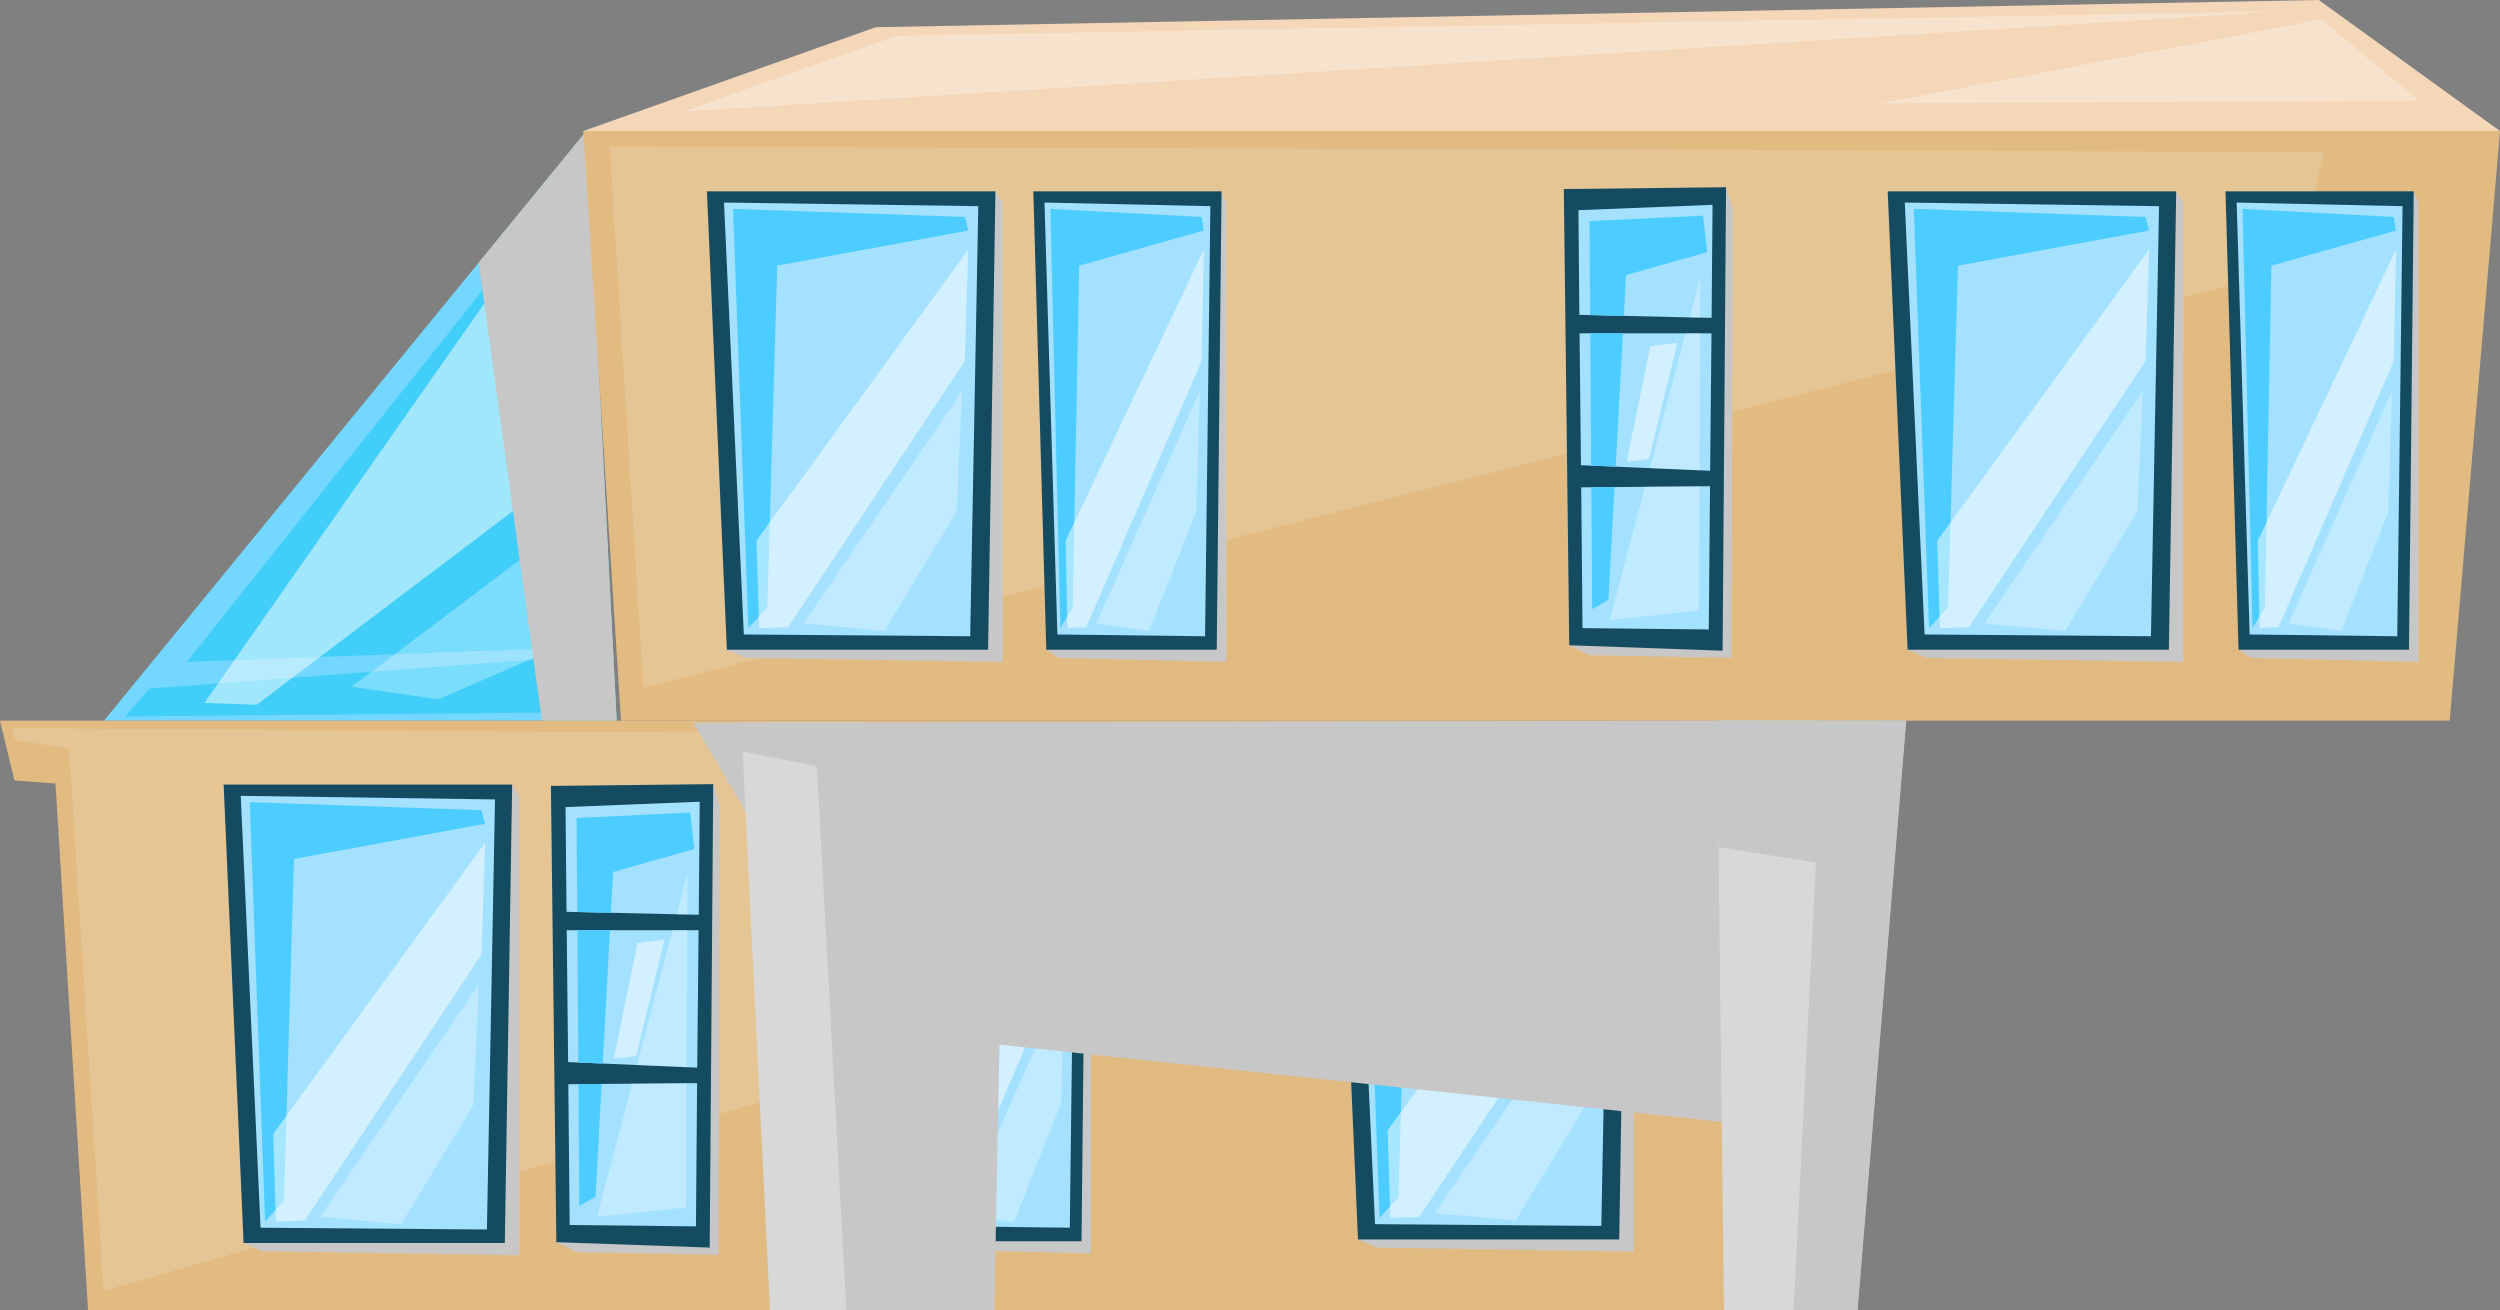
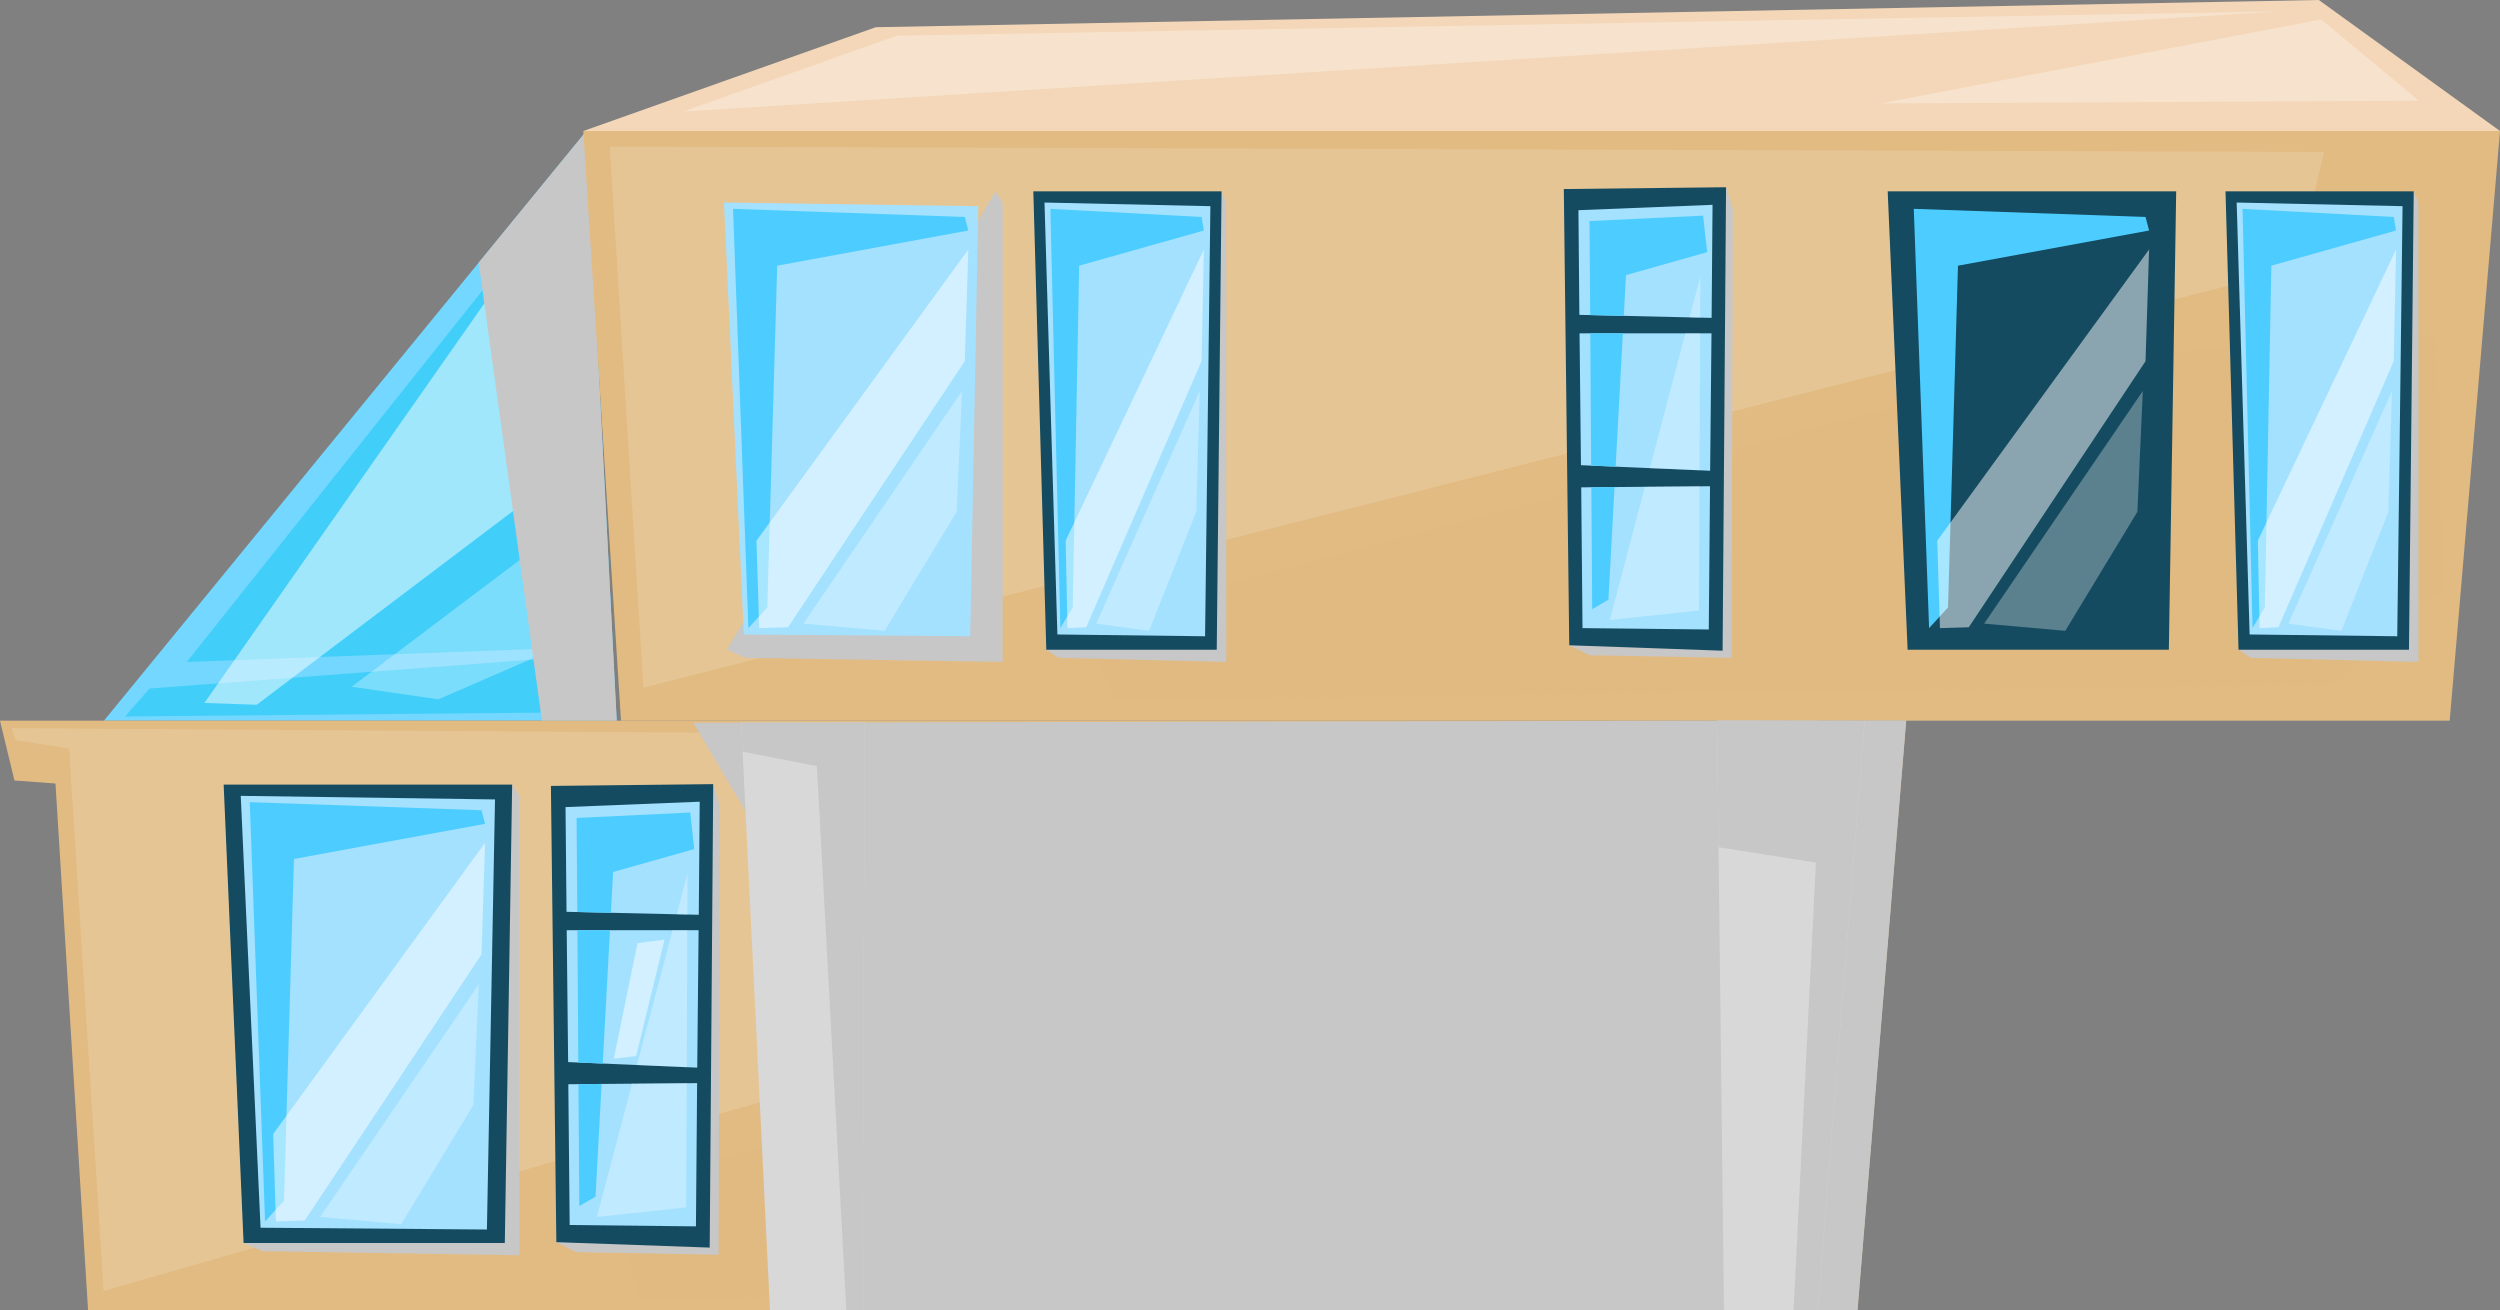
<svg xmlns="http://www.w3.org/2000/svg" viewBox="0 0 405.1 212.33">
  <rect x="0" y="0" width="405.1" height="212.33" fill="#808080" stroke="none" />
  <defs>
    <style>.cls-1{isolation:isolate;}.cls-2{fill:#73d7ff;}.cls-3{fill:#41cef9;}.cls-4,.cls-5,.cls-9{fill:#fff;mix-blend-mode:overlay;}.cls-4{opacity:0.5;}.cls-5{opacity:0.3;}.cls-6{fill:#c7c7c7;}.cls-6,.cls-8{mix-blend-mode:multiply;}.cls-7,.cls-8{fill:#e2bb83;}.cls-8{opacity:0.25;}.cls-9{opacity:0.15;}.cls-10{fill:#f4d7b8;}.cls-11{fill:#154b60;}.cls-12{fill:#a4e1ff;}.cls-13{fill:#4dcdff;}.cls-14{fill:#d8d8d8;}</style>
  </defs>
  <g class="cls-1">
    <g id="Слой_2" data-name="Слой 2">
      <g id="Layer_1" data-name="Layer 1">
        <polygon class="cls-2" points="95.02 21.23 16.84 116.78 99.93 116.78 95.02 21.23" />
        <polygon class="cls-3" points="30.27 107.26 82.77 41.3 93.9 54.45 94.9 104.85 30.27 107.26" />
        <polygon class="cls-3" points="97.68 106.02 98.21 115.37 20.26 116.1 24.24 111.57 97.68 106.02" />
        <polygon class="cls-4" points="33.12 113.91 93.31 28 96.49 72.71 41.6 114.2 33.12 113.91" />
        <polygon class="cls-5" points="56.98 111.28 96.49 81.47 97.28 101.93 71.03 113.32 56.98 111.28" />
        <polygon class="cls-6" points="87.81 116.78 99.93 116.78 95.02 21.23 77.57 42.56 87.81 116.78" />
        <polygon class="cls-7" points="396.95 116.78 100.63 116.78 94.52 21.23 405.1 21.23 396.95 116.78" />
        <polygon class="cls-8" points="174.69 100.99 337.03 57.91 394.93 54.12 395.97 95.13 378.05 110.99 180.55 113.4 174.69 100.99" />
        <polygon class="cls-9" points="104.27 111.42 98.82 23.76 376.59 24.64 372.13 43.49 104.27 111.42" />
        <polygon class="cls-7" points="99.93 116.78 8.36 116.78 0 116.78 2.34 126.47 8.99 126.96 14.27 212.33 300.97 212.33 308.86 116.78 99.93 116.78" />
        <polygon class="cls-8" points="303.6 134.08 298.77 207.15 103.69 210.6 98.53 193.02 303.6 134.08" />
        <polygon class="cls-9" points="1.9 118 2.53 119.92 11.21 121.29 16.8 209.17 262.26 138.6 268.39 119.75 1.9 118" />
        <polygon class="cls-10" points="94.52 21.23 141.91 4.41 375.74 0 405.1 21.23 94.52 21.23" />
        <polygon class="cls-5" points="110.7 18.07 145.36 5.79 369.16 1.85 110.7 18.07" />
        <polygon class="cls-5" points="376.1 3.16 391.94 16.31 304.8 16.75 376.1 3.16" />
        <polygon class="cls-6" points="161.3 31 162.47 32.82 162.47 107.26 120.83 106.6 117.78 105.28 161.3 31" />
-         <polygon class="cls-11" points="114.55 31 117.78 105.28 160.11 105.28 161.3 31 114.55 31" />
        <polygon class="cls-12" points="117.32 32.82 120.53 102.81 157.21 103.1 158.52 33.41 117.32 32.82" />
        <polygon class="cls-13" points="121.27 101.78 118.78 33.84 156.33 35.16 156.91 37.35 125.94 43.05 124.33 98.42 121.27 101.78" />
        <polygon class="cls-4" points="127.69 101.64 123.02 101.78 122.58 87.61 156.91 40.42 156.33 58.53 127.69 101.64" />
        <polygon class="cls-5" points="130.18 101.05 155.89 63.36 155.02 82.94 143.33 102.22 130.18 101.05" />
-         <polygon class="cls-6" points="352.63 31 353.8 32.82 353.8 107.26 312.15 106.6 309.11 105.28 352.63 31" />
        <polygon class="cls-11" points="305.88 31 309.11 105.28 351.44 105.28 352.63 31 305.88 31" />
-         <polygon class="cls-12" points="308.65 32.82 311.86 102.81 348.54 103.1 349.85 33.41 308.65 32.82" />
        <polygon class="cls-13" points="312.59 101.78 310.11 33.84 347.66 35.16 348.24 37.35 317.27 43.05 315.66 98.42 312.59 101.78" />
        <polygon class="cls-4" points="319.02 101.64 314.35 101.78 313.91 87.61 348.24 40.42 347.66 58.53 319.02 101.64" />
        <polygon class="cls-5" points="321.51 101.05 347.22 63.36 346.34 82.94 334.65 102.22 321.51 101.05" />
        <polygon class="cls-6" points="197.94 31 198.7 32.82 198.7 107.26 171.53 106.6 169.54 105.28 197.94 31" />
        <polygon class="cls-11" points="167.44 31 169.54 105.28 197.16 105.28 197.94 31 167.44 31" />
        <polygon class="cls-12" points="169.25 32.82 171.34 102.81 195.27 103.1 196.13 33.41 169.25 32.82" />
        <polygon class="cls-13" points="171.82 101.78 170.2 33.84 194.7 35.16 195.08 37.35 174.87 43.05 173.82 98.42 171.82 101.78" />
        <polygon class="cls-4" points="176.01 101.64 172.97 101.78 172.68 87.61 195.08 40.42 194.7 58.53 176.01 101.64" />
        <polygon class="cls-5" points="177.63 101.05 194.41 63.36 193.84 82.94 186.21 102.22 177.63 101.05" />
        <polygon class="cls-6" points="391.12 31 391.88 32.82 391.88 107.26 364.72 106.6 362.73 105.28 391.12 31" />
        <polygon class="cls-11" points="360.62 31 362.73 105.28 390.35 105.28 391.12 31 360.62 31" />
        <polygon class="cls-12" points="362.43 32.82 364.53 102.81 388.45 103.1 389.31 33.41 362.43 32.82" />
        <polygon class="cls-13" points="365 101.78 363.38 33.84 387.88 35.16 388.26 37.35 368.05 43.05 367 98.42 365 101.78" />
        <polygon class="cls-4" points="369.2 101.64 366.15 101.78 365.86 87.61 388.26 40.42 387.88 58.53 369.2 101.64" />
        <polygon class="cls-5" points="370.82 101.05 387.59 63.36 387.02 82.94 379.4 102.22 370.82 101.05" />
        <polygon class="cls-6" points="279.69 30.34 280.79 33.84 280.57 106.6 257.56 106.17 254.28 104.56 279.69 30.34" />
        <polygon class="cls-11" points="253.4 30.63 254.28 104.56 279.13 105.44 279.69 30.34 253.4 30.63" />
        <polygon class="cls-12" points="277.33 54.01 255.95 54.01 256.18 75.38 277.11 76.28 277.33 54.01" />
        <polygon class="cls-12" points="256.22 78.97 256.43 101.78 276.89 102 277.09 78.79 256.22 78.97" />
        <polygon class="cls-12" points="277.35 51.51 277.5 33.19 255.77 34.06 255.92 51.02 277.35 51.51" />
        <polygon class="cls-13" points="257.69 54.01 257.83 75.45 261.8 75.62 262.97 54.01 257.69 54.01" />
        <polygon class="cls-13" points="257.86 78.96 258 98.71 260.63 97.18 261.62 78.92 257.86 78.96" />
        <polygon class="cls-13" points="257.56 35.82 257.67 51.06 263.12 51.19 263.48 44.58 276.63 40.86 275.97 34.94 257.56 35.82" />
        <polygon class="cls-5" points="273.1 54.01 267.34 75.86 275.4 76.2 275.49 54.01 273.1 54.01" />
        <polygon class="cls-5" points="266.54 78.88 260.85 100.47 275.31 98.93 275.39 78.8 266.54 78.88" />
        <polygon class="cls-5" points="275.5 51.47 275.53 44.8 273.78 51.43 275.5 51.47" />
-         <polygon class="cls-4" points="271.8 55.54 267.2 74.39 263.59 74.83 267.42 56.09 271.8 55.54" />
        <polygon class="cls-6" points="82.99 127.14 84.16 128.96 84.16 203.4 42.52 202.74 39.47 201.42 82.99 127.14" />
        <polygon class="cls-11" points="36.24 127.14 39.47 201.42 81.8 201.42 82.99 127.14 36.24 127.14" />
        <polygon class="cls-12" points="39.01 128.96 42.22 198.94 78.9 199.23 80.21 129.54 39.01 128.96" />
        <polygon class="cls-13" points="42.95 197.92 40.47 129.98 78.02 131.29 78.6 133.49 47.63 139.19 46.02 194.56 42.95 197.92" />
        <polygon class="cls-4" points="49.38 197.77 44.71 197.92 44.27 183.75 78.6 136.56 78.02 154.67 49.38 197.77" />
        <polygon class="cls-5" points="51.87 197.19 77.58 159.49 76.7 179.07 65.02 198.36 51.87 197.19" />
        <polygon class="cls-6" points="263.57 126.56 264.74 128.37 264.74 202.81 223.1 202.16 220.05 200.84 263.57 126.56" />
        <polygon class="cls-11" points="216.82 126.56 220.05 200.84 262.38 200.84 263.57 126.56 216.82 126.56" />
        <polygon class="cls-12" points="219.59 128.37 222.81 198.36 259.48 198.65 260.8 128.96 219.59 128.37" />
        <polygon class="cls-13" points="223.54 197.33 221.06 129.4 258.6 130.71 259.19 132.9 228.21 138.6 226.61 193.97 223.54 197.33" />
        <polygon class="cls-4" points="229.97 197.19 225.29 197.33 224.85 183.16 259.19 135.97 258.6 154.09 229.97 197.19" />
        <polygon class="cls-5" points="232.45 196.6 258.17 158.91 257.29 178.49 245.6 197.77 232.45 196.6" />
        <polygon class="cls-6" points="176.02 126.85 176.78 128.66 176.78 203.1 149.62 202.45 147.63 201.13 176.02 126.85" />
        <polygon class="cls-11" points="145.52 126.85 147.63 201.13 175.25 201.13 176.02 126.85 145.52 126.85" />
        <polygon class="cls-12" points="147.33 128.66 149.43 198.65 173.35 198.94 174.21 129.25 147.33 128.66" />
        <polygon class="cls-13" points="149.91 197.63 148.28 129.69 172.78 131 173.16 133.19 152.96 138.89 151.91 194.27 149.91 197.63" />
        <polygon class="cls-4" points="154.1 197.48 151.05 197.63 150.76 183.45 173.16 136.26 172.78 154.38 154.1 197.48" />
        <polygon class="cls-5" points="155.72 196.9 172.5 159.2 171.92 178.78 164.3 198.06 155.72 196.9" />
        <polygon class="cls-6" points="115.57 127.06 116.66 130.56 116.44 203.32 93.43 202.89 90.15 201.28 115.57 127.06" />
        <polygon class="cls-11" points="89.27 127.35 90.15 201.28 115 202.16 115.57 127.06 89.27 127.35" />
        <polygon class="cls-12" points="113.2 150.73 91.83 150.73 92.06 172.1 112.98 173 113.2 150.73" />
        <polygon class="cls-12" points="92.09 175.69 92.31 198.5 112.77 198.72 112.96 175.51 92.09 175.69" />
        <polygon class="cls-12" points="113.23 148.23 113.38 129.91 91.64 130.78 91.8 147.75 113.23 148.23" />
        <polygon class="cls-13" points="93.56 150.73 93.71 172.17 97.67 172.34 98.84 150.73 93.56 150.73" />
        <polygon class="cls-13" points="93.73 175.68 93.87 195.43 96.5 193.9 97.49 175.64 93.73 175.68" />
        <polygon class="cls-13" points="93.43 132.54 93.54 147.78 98.99 147.91 99.35 141.3 112.5 137.58 111.84 131.66 93.43 132.54" />
        <polygon class="cls-5" points="108.98 150.73 103.21 172.58 111.28 172.93 111.37 150.73 108.98 150.73" />
        <polygon class="cls-5" points="102.42 175.6 96.72 197.19 111.19 195.65 111.27 175.52 102.42 175.6" />
        <polygon class="cls-5" points="111.38 148.19 111.4 141.52 109.66 148.15 111.38 148.19" />
        <polygon class="cls-4" points="107.68 152.26 103.08 171.11 99.46 171.55 103.3 152.81 107.68 152.26" />
-         <path class="cls-6" d="M278.23,116.78l-165.88.34,18.3,31c.87,15.05,2.73,46.66,3.77,64.16h26.69l.85-43,129.41,13.83-4.75,29.16H301l7.89-95.55Z" />
+         <path class="cls-6" d="M278.23,116.78l-165.88.34,18.3,31c.87,15.05,2.73,46.66,3.77,64.16h26.69H301l7.89-95.55Z" />
        <polygon class="cls-14" points="120.1 117.11 124.77 212.33 139.75 212.33 140.12 117.11 120.1 117.11" />
        <polygon class="cls-14" points="302.14 116.83 294.55 212.33 279.35 212.33 278.23 116.78 302.14 116.83" />
        <polygon class="cls-6" points="120.33 121.8 132.37 124.15 137.14 212.33 139.75 212.33 140.12 117.11 120.1 117.11 120.33 121.8" />
        <polygon class="cls-6" points="290.63 212.33 294.55 212.33 302.14 116.83 278.23 116.78 278.47 137.28 294.25 139.78 290.63 212.33" />
      </g>
    </g>
  </g>
</svg>